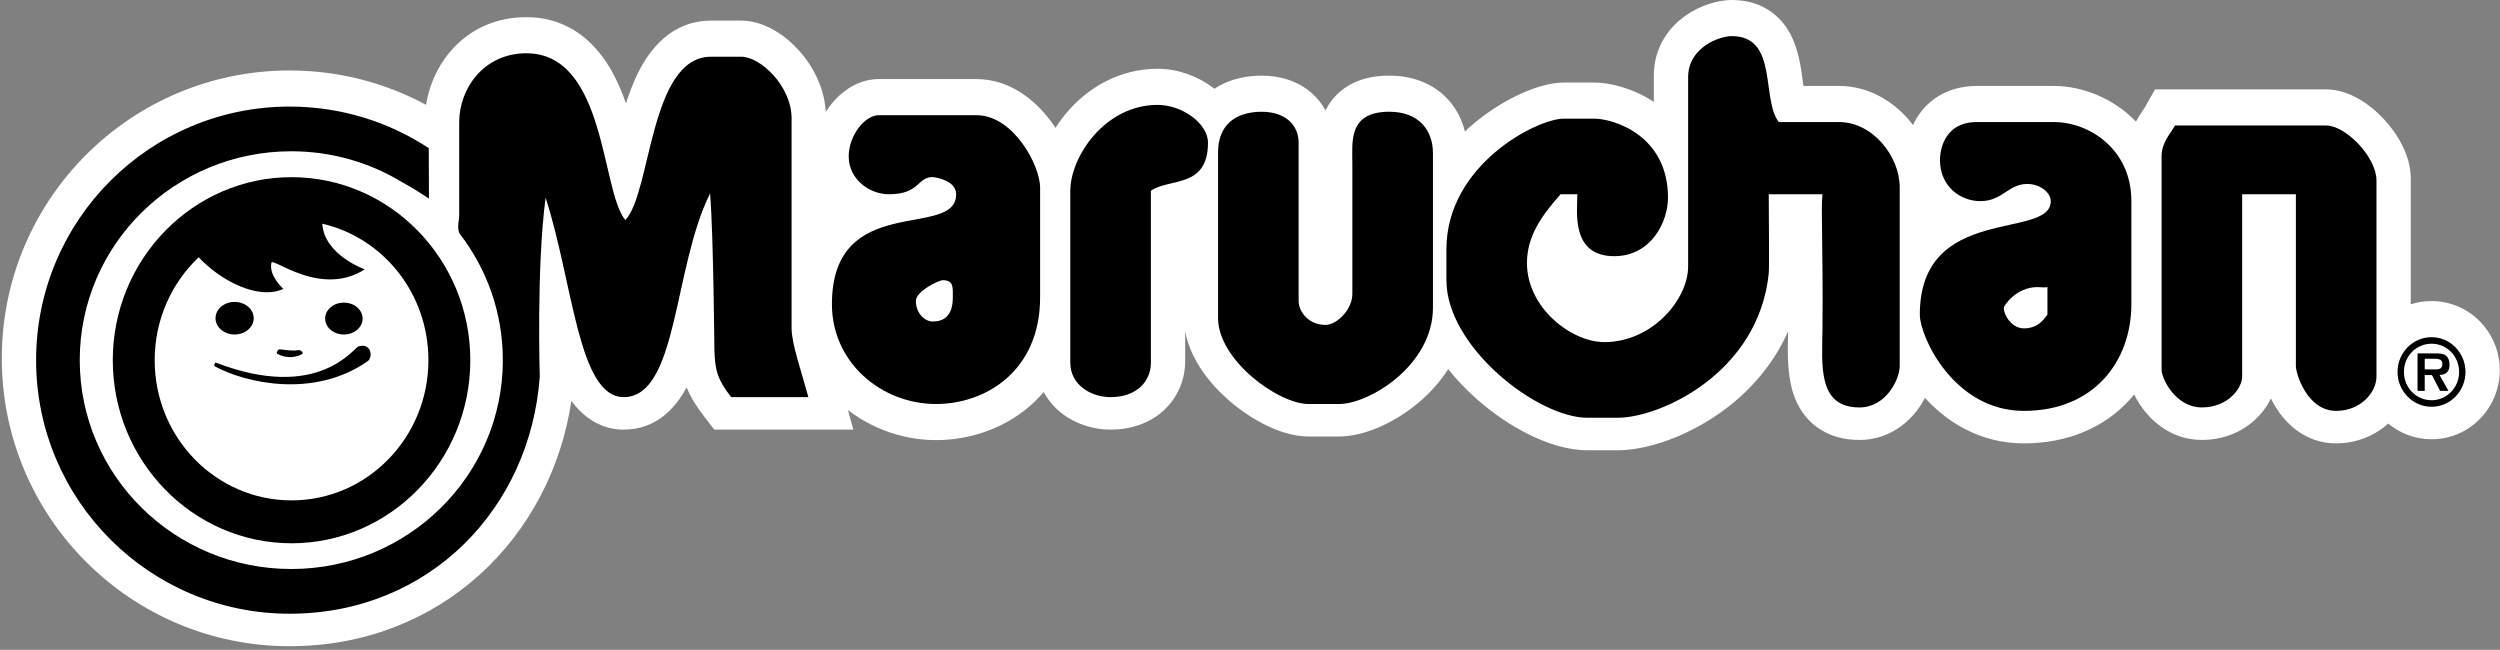
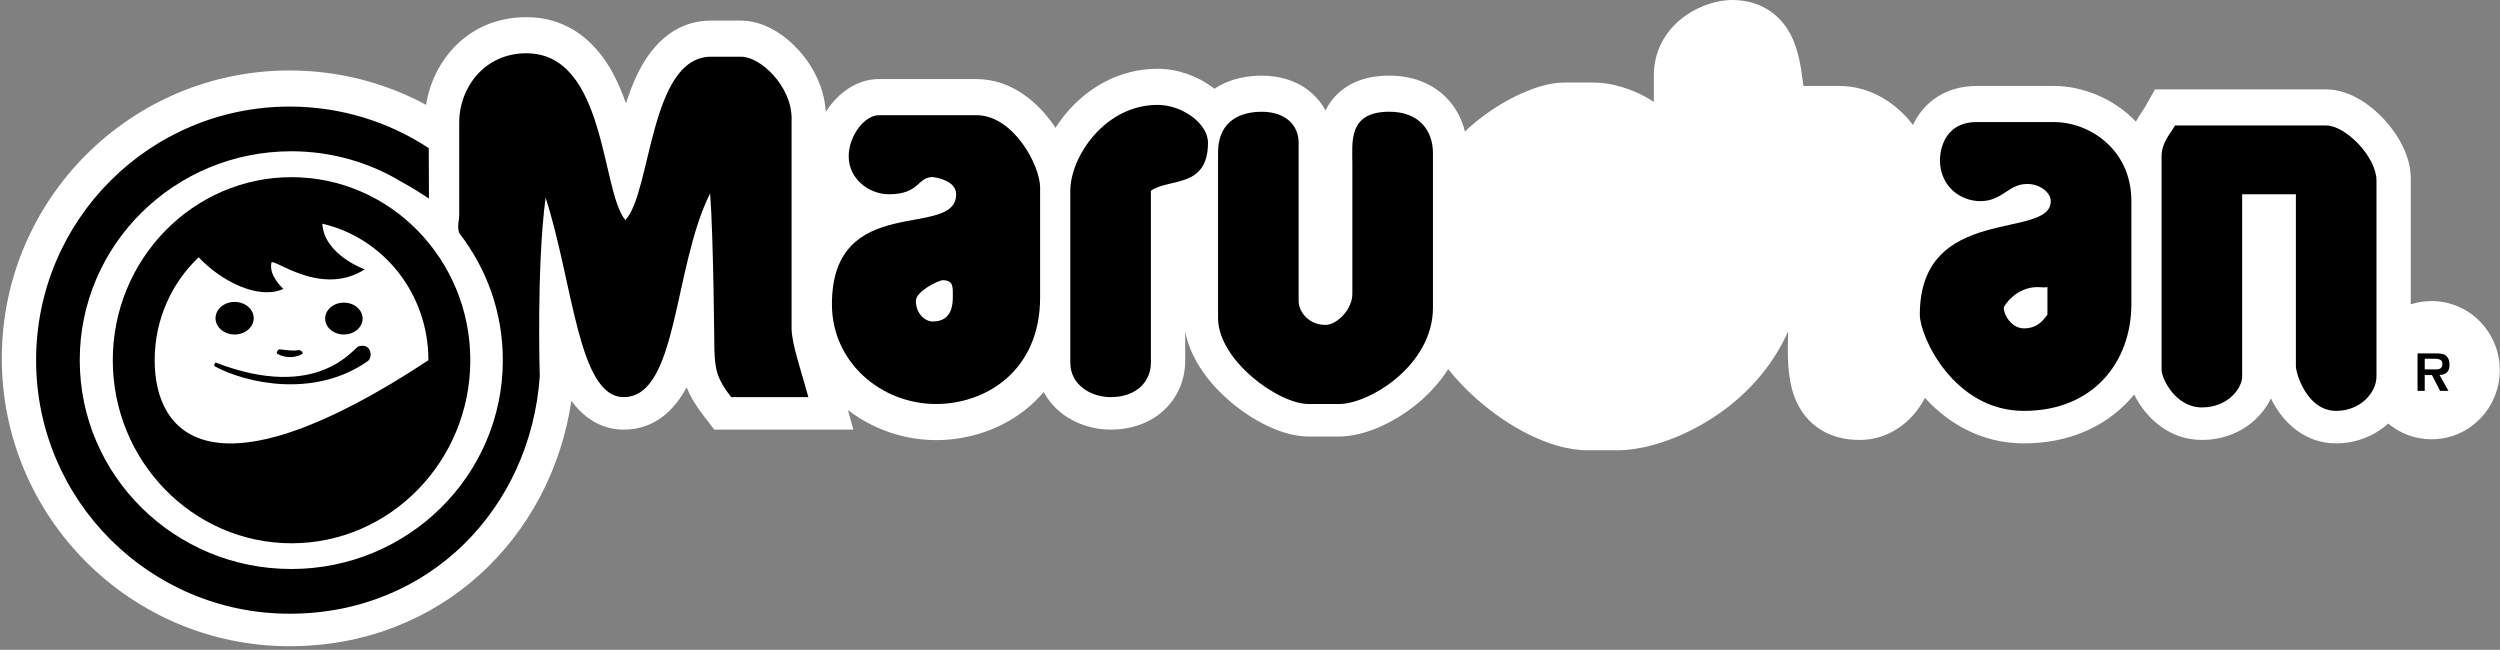
<svg xmlns="http://www.w3.org/2000/svg" width="277" height="72" viewBox="0 0 277 72" fill="none">
  <rect x="0" y="0" width="277" height="72" fill="#808080" stroke="none" />
  <path d="M32.306 19.876C21.524 19.876 12.753 28.858 12.753 39.898C12.753 50.938 21.524 59.92 32.306 59.92C43.087 59.92 51.858 50.938 51.858 39.898C51.858 28.858 43.087 19.876 32.306 19.876" fill="white" />
  <path d="M91.509 16.743V27.726L92.725 41.012C92.895 41.594 93.071 42.199 93.235 42.799L94.548 47.602H79.14L77.999 46.118C77.226 45.113 76.548 44.103 76.083 42.913C74.871 45.162 72.753 47.602 69.107 47.602C66.969 47.602 65.282 46.618 64.085 45.351C63.804 45.055 63.547 44.739 63.309 44.411C61.05 59.589 48.805 71.6 32.088 71.6C14.477 71.6 0.2 57.318 0.2 39.705C0.2 22.09 14.477 7.809 32.09 7.809C37.556 7.809 42.71 9.187 47.212 11.617C47.956 6.776 51.822 1.904 58.32 1.904C63.245 1.904 66.22 4.978 67.923 8.135C68.488 9.183 68.958 10.315 69.357 11.457C69.724 10.315 70.149 9.186 70.653 8.155C71.927 5.549 74.368 2.285 78.782 2.285H82.13C83.559 2.285 84.837 2.801 85.798 3.356C86.805 3.938 87.743 4.723 88.546 5.619C90.112 7.367 91.511 9.946 91.511 12.943V16.743H91.509Z" fill="white" />
  <path d="M117.681 45.822C116.209 44.689 115.074 42.975 114.836 40.833L115.85 16.223C116.475 14.792 117.348 13.43 118.389 12.251C120.622 9.725 124.013 7.62 128.263 7.62C130.519 7.62 132.693 8.448 134.332 9.66C134.409 9.717 134.486 9.776 134.564 9.837C136.429 8.589 138.508 8.383 139.797 8.383C141.817 8.383 143.811 8.957 145.353 10.324C145.989 10.887 146.492 11.537 146.866 12.241C146.884 12.205 146.902 12.169 146.92 12.133C147.514 10.977 148.455 9.956 149.792 9.272C151.065 8.62 152.487 8.381 153.934 8.381C156.48 8.381 158.77 9.226 160.401 10.975C161.401 12.048 162.004 13.301 162.313 14.568C162.599 14.296 162.888 14.037 163.178 13.791C164.894 12.328 166.724 11.21 168.385 10.444C169.928 9.732 171.713 9.145 173.282 9.145H176.63C178.314 9.145 180.898 9.736 183.245 11.294V8.371C183.245 5.151 185.001 2.952 186.793 1.707C188.433 0.567 190.392 0 191.881 0C193.271 0 194.634 0.306 195.848 1.048C197.06 1.79 197.859 2.804 198.385 3.795C199.269 5.466 199.54 7.464 199.703 8.666L199.731 8.876C199.764 9.113 199.794 9.328 199.823 9.524H203.789C206.944 9.524 209.588 11.126 211.346 13.105C211.558 13.344 211.762 13.593 211.957 13.852C212.03 13.695 212.109 13.537 212.196 13.379C212.719 12.424 213.533 11.416 214.763 10.661C216.003 9.899 217.454 9.524 219.039 9.524H227.599C230.638 9.524 234.155 10.841 236.658 13.475C236.901 13.024 237.141 12.667 237.313 12.41L237.38 12.309C237.555 12.047 237.629 11.933 237.682 11.84L238.772 9.905H257.733C259.222 9.905 260.527 10.469 261.461 11.02C262.448 11.603 263.356 12.367 264.123 13.188C265.51 14.673 267.114 17.092 267.114 19.801V33.718C267.836 33.486 268.609 33.359 269.417 33.359C273.66 33.359 276.977 36.863 276.977 41.009C276.977 45.127 273.707 48.669 269.417 48.669C267.57 48.669 265.908 48.009 264.615 46.929C263.12 48.281 261.079 49.126 258.849 49.126C255.359 49.126 253.225 46.833 252.182 45.164C251.967 44.822 251.78 44.478 251.616 44.142C251.183 45.056 250.559 45.865 249.865 46.506C248.432 47.829 246.403 48.743 243.968 48.743C241.011 48.743 238.913 47.111 237.709 45.643C237.194 45.014 236.782 44.35 236.472 43.712C236.292 43.933 236.104 44.148 235.908 44.359C233.119 47.375 229.096 49.126 224.25 49.126C219.354 49.126 215.704 46.738 213.288 44.084C213.026 44.585 212.721 45.065 212.382 45.506C211.142 47.117 209.013 48.745 206.023 48.745C204.363 48.745 202.73 48.354 201.34 47.347C199.954 46.343 199.179 44.995 198.747 43.749C198.015 41.635 198.071 39.111 198.107 37.461L198.113 37.192C198.116 37.027 198.12 36.867 198.123 36.711C196.514 40.355 193.976 43.187 191.273 45.242C187.313 48.253 182.619 49.888 179.235 49.888H175.887C173.696 49.888 171.429 49.143 169.425 48.154C167.366 47.138 165.301 45.724 163.456 44.067C162.425 43.141 161.397 42.077 160.46 40.903C159.553 42.321 158.441 43.528 157.306 44.502C154.713 46.727 151.262 48.366 148.353 48.366H145.006C143.357 48.366 141.715 47.808 140.36 47.155C138.94 46.472 137.512 45.528 136.233 44.425C134.207 42.679 131.931 39.975 131.319 36.722V39.992C131.319 42.011 130.535 44 128.952 45.461C127.373 46.917 125.278 47.602 123.055 47.602C121.22 47.602 119.264 47.04 117.681 45.822Z" fill="white" />
  <path d="M97.384 8.762H108.175C112.111 8.762 114.92 11.37 116.481 13.491C117.319 14.63 117.98 15.86 118.442 17.032C118.88 18.143 119.245 19.468 119.245 20.761V32.953C119.245 38.106 117.297 42.177 114.187 44.917C111.164 47.579 107.3 48.764 103.711 48.764C95.754 48.764 88.177 42.667 88.177 33.715C88.177 29.802 87.824 27.254 90 25C90.409 24.576 90.559 23.332 91 23C89.408 21.597 90.036 19.875 90.036 17.333C90.036 15.194 90.834 13.223 91.928 11.77C92.909 10.466 94.786 8.762 97.384 8.762Z" fill="white" />
-   <path d="M203.788 13.524H197.09C195.118 10.973 197.053 4 191.882 4C190.542 4 187.045 5.217 187.045 8.571V29.525C187.045 33.146 183.102 37.906 177.744 37.906C174.136 37.906 169.188 34.135 169.188 29.144C169.188 26.173 170.789 23.925 172.908 21.526H174.769C174.769 23.431 174.025 28.384 178.861 28.384C182.953 28.384 184.814 24.575 184.814 21.907C184.814 14.934 178.712 13.145 176.63 13.145H173.282C170.27 13.145 160.262 18.288 160.262 27.622V31.05C160.262 38.439 170.344 46.288 175.888 46.288H179.235C183.997 46.288 194.861 41.298 195.978 30.287C196.052 29.449 195.978 24.573 195.978 21.526H201.931C201.745 23.012 202.005 27.393 201.931 36.383C201.894 40.383 201.335 45.145 206.023 45.145C208.998 45.145 210.487 41.984 210.487 40.574V20.763C210.487 17.257 207.435 13.524 203.79 13.524" fill="black" />
  <path d="M128.263 11.621C122.421 11.621 118.59 17.373 118.59 21.145V40.193C118.59 42.63 120.858 44.002 123.054 44.002C125.955 44.002 127.518 42.248 127.518 40.193V21.145C129.528 19.696 133.844 20.916 133.844 15.811C133.844 13.677 130.98 11.621 128.263 11.621" fill="black" />
  <path d="M153.934 12.38C149.358 12.38 149.841 15.732 149.841 18.095V32.572C149.841 34.287 148.129 36 146.864 36C145.04 36 143.888 34.59 143.888 33.334V15.81C143.888 13.867 142.437 12.383 139.796 12.383C137.861 12.383 134.96 13.069 134.96 16.954V35.242C134.96 39.889 141.62 44.766 145.005 44.766H148.353C151.738 44.766 158.77 40.461 158.77 34.098V16.952C158.77 14.553 157.318 12.38 153.934 12.38" fill="black" />
  <path d="M257.734 13.905H240.992C240.433 14.896 239.503 15.809 239.503 17.333V40.953C239.503 41.982 241.066 45.143 243.967 45.143C246.868 45.143 248.431 43.009 248.431 41.713V21.526H254.384V40.574C254.384 41.374 255.613 45.526 258.849 45.526C261.526 45.526 263.313 43.508 263.313 41.717V20.001C263.313 17.412 259.926 13.905 257.732 13.905" fill="black" />
  <path d="M108.173 12.762H97.383C95.82 12.762 94.036 15.008 94.036 17.333C94.036 19.808 96.267 21.523 98.5 21.523C101.922 21.523 101.624 19.618 103.336 19.618C103.374 19.618 105.942 19.885 105.942 21.523C105.942 26.59 92.177 21.142 92.177 33.715C92.177 40.154 97.646 44.764 103.711 44.764C109.217 44.764 115.244 41.105 115.244 32.953V20.761C115.244 18.362 112.306 12.762 108.175 12.762M105.572 32.953C105.572 35.164 104.418 35.621 103.338 35.621C102.482 35.621 101.48 34.744 101.48 33.334C101.48 32.267 104.008 31.047 104.455 31.047C105.683 31.047 105.572 31.848 105.572 32.953" fill="black" />
  <path d="M227.597 13.524H219.039C215.133 13.524 214.947 17.142 214.947 17.714C214.947 20.723 217.29 22.286 219.411 22.286C221.905 22.286 222.498 20.382 224.62 20.382C226.034 20.382 227.225 21.335 227.225 22.286C227.225 26.628 212.716 22.514 212.716 34.859C212.716 37.296 216.473 45.526 224.25 45.526C232.026 45.526 236.156 40.004 236.156 33.715V22.286C236.156 16.456 231.396 13.524 227.599 13.524M226.855 34.859C226.52 35.278 225.887 36.383 224.25 36.383C222.91 36.383 222.019 34.935 222.019 34.096C222.019 33.906 223.358 31.812 225.738 31.812C226.297 31.812 226.371 31.888 226.855 31.812V34.859V34.859Z" fill="black" />
  <path d="M87.71 13.143C87.71 9.518 84.251 6.284 82.13 6.284H78.782C71.973 6.284 72.173 21.333 69.291 24.38C66.595 21.237 67.174 5.903 58.32 5.903C53.595 5.903 50.88 9.823 50.88 13.522V23.808C50.88 24.454 50.617 25.108 50.896 25.845C53.917 29.741 55.714 34.615 55.714 39.902C55.714 52.685 45.22 63.045 32.276 63.045C19.332 63.045 8.836 52.687 8.836 39.904C8.836 27.122 19.33 16.761 32.274 16.761C36.776 16.761 40.981 18.015 44.553 20.187C45.742 20.831 46.505 21.333 47.528 22L47.507 16.416C43.082 13.503 37.783 11.809 32.09 11.809C16.576 11.809 4 24.388 4 39.904C4 55.42 16.576 68 32.088 68C47.6 68 58.77 56.289 59.806 41.717C59.806 41.717 59.43 29.62 60.453 21.904C63.503 31.314 64.047 44.001 69.107 44.001C75.134 44.001 74.591 29.542 78.683 21.428C79.055 26.285 79.152 38.668 79.152 38.668C79.218 41.067 79.487 42.02 81.011 44.001H89.569C88.788 41.143 87.708 38.06 87.708 36.381V13.143H87.71Z" fill="black" />
-   <path d="M12.496 39.913C12.496 51.097 21.381 60.195 32.303 60.195C43.225 60.195 52.11 51.097 52.11 39.913C52.11 28.729 43.225 19.63 32.303 19.63C21.381 19.63 12.496 28.729 12.496 39.913ZM47.468 39.913C47.468 48.488 40.679 55.442 32.303 55.442C23.927 55.442 17.138 48.49 17.138 39.913C17.138 35.403 19.016 31.342 22.016 28.504C24.288 30.969 28.523 33.313 31.401 32.009C31.401 32.009 29.762 30.584 30.07 29.12C30.208 28.462 35.525 32.974 40.415 29.843C40.415 29.843 35.907 28.244 35.713 24.786C42.472 26.351 47.468 32.519 47.468 39.913" fill="black" />
+   <path d="M12.496 39.913C12.496 51.097 21.381 60.195 32.303 60.195C43.225 60.195 52.11 51.097 52.11 39.913C52.11 28.729 43.225 19.63 32.303 19.63C21.381 19.63 12.496 28.729 12.496 39.913ZM47.468 39.913C23.927 55.442 17.138 48.49 17.138 39.913C17.138 35.403 19.016 31.342 22.016 28.504C24.288 30.969 28.523 33.313 31.401 32.009C31.401 32.009 29.762 30.584 30.07 29.12C30.208 28.462 35.525 32.974 40.415 29.843C40.415 29.843 35.907 28.244 35.713 24.786C42.472 26.351 47.468 32.519 47.468 39.913" fill="black" />
  <path d="M25.996 37.063C27.164 37.063 28.111 36.254 28.111 35.257C28.111 34.26 27.164 33.451 25.996 33.451C24.828 33.451 23.881 34.26 23.881 35.257C23.881 36.254 24.828 37.063 25.996 37.063Z" fill="black" />
  <path d="M38.102 37.063C39.25 37.063 40.178 36.273 40.178 35.297C40.178 34.321 39.248 33.531 38.102 33.531C36.957 33.531 36.026 34.321 36.026 35.297C36.026 36.273 36.957 37.063 38.102 37.063Z" fill="black" />
  <path d="M30.746 39.216C31.794 39.786 32.904 39.578 33.487 39.216C33.684 39.096 33.295 38.742 33.072 38.791C32.551 38.907 31.844 38.804 30.996 38.706C30.781 38.681 30.555 39.113 30.748 39.216" fill="black" />
  <path d="M39.715 38.384C39.19 38.545 35.241 44.527 23.957 40.193C23.804 40.133 23.655 40.514 23.8 40.593C27.191 42.431 34.763 44.186 40.727 40.032C41.368 39.585 41.144 37.944 39.715 38.382" fill="black" />
  <path d="M271.404 40.423C271.404 39.989 271.297 39.587 270.933 39.345C270.627 39.163 270.176 39.155 269.831 39.155H267.862V43.307H268.66V41.554H269.457L270.362 43.307H271.289L270.304 41.554C271.024 41.503 271.406 41.192 271.406 40.425M269.851 40.929H268.66V39.75H269.645C270.038 39.75 270.619 39.75 270.619 40.304C270.619 40.83 270.304 40.94 269.851 40.929Z" fill="black" />
-   <path d="M269.417 37.359C267.331 37.359 265.647 39.093 265.647 41.209C265.647 43.324 267.331 45.069 269.417 45.069C271.503 45.069 273.176 43.335 273.176 41.209C273.176 39.083 271.483 37.359 269.417 37.359ZM269.417 44.345C267.713 44.345 266.357 42.953 266.357 41.209C266.357 39.464 267.715 38.084 269.417 38.084C271.119 38.084 272.469 39.475 272.469 41.209C272.469 42.943 271.11 44.345 269.417 44.345Z" fill="black" />
</svg>